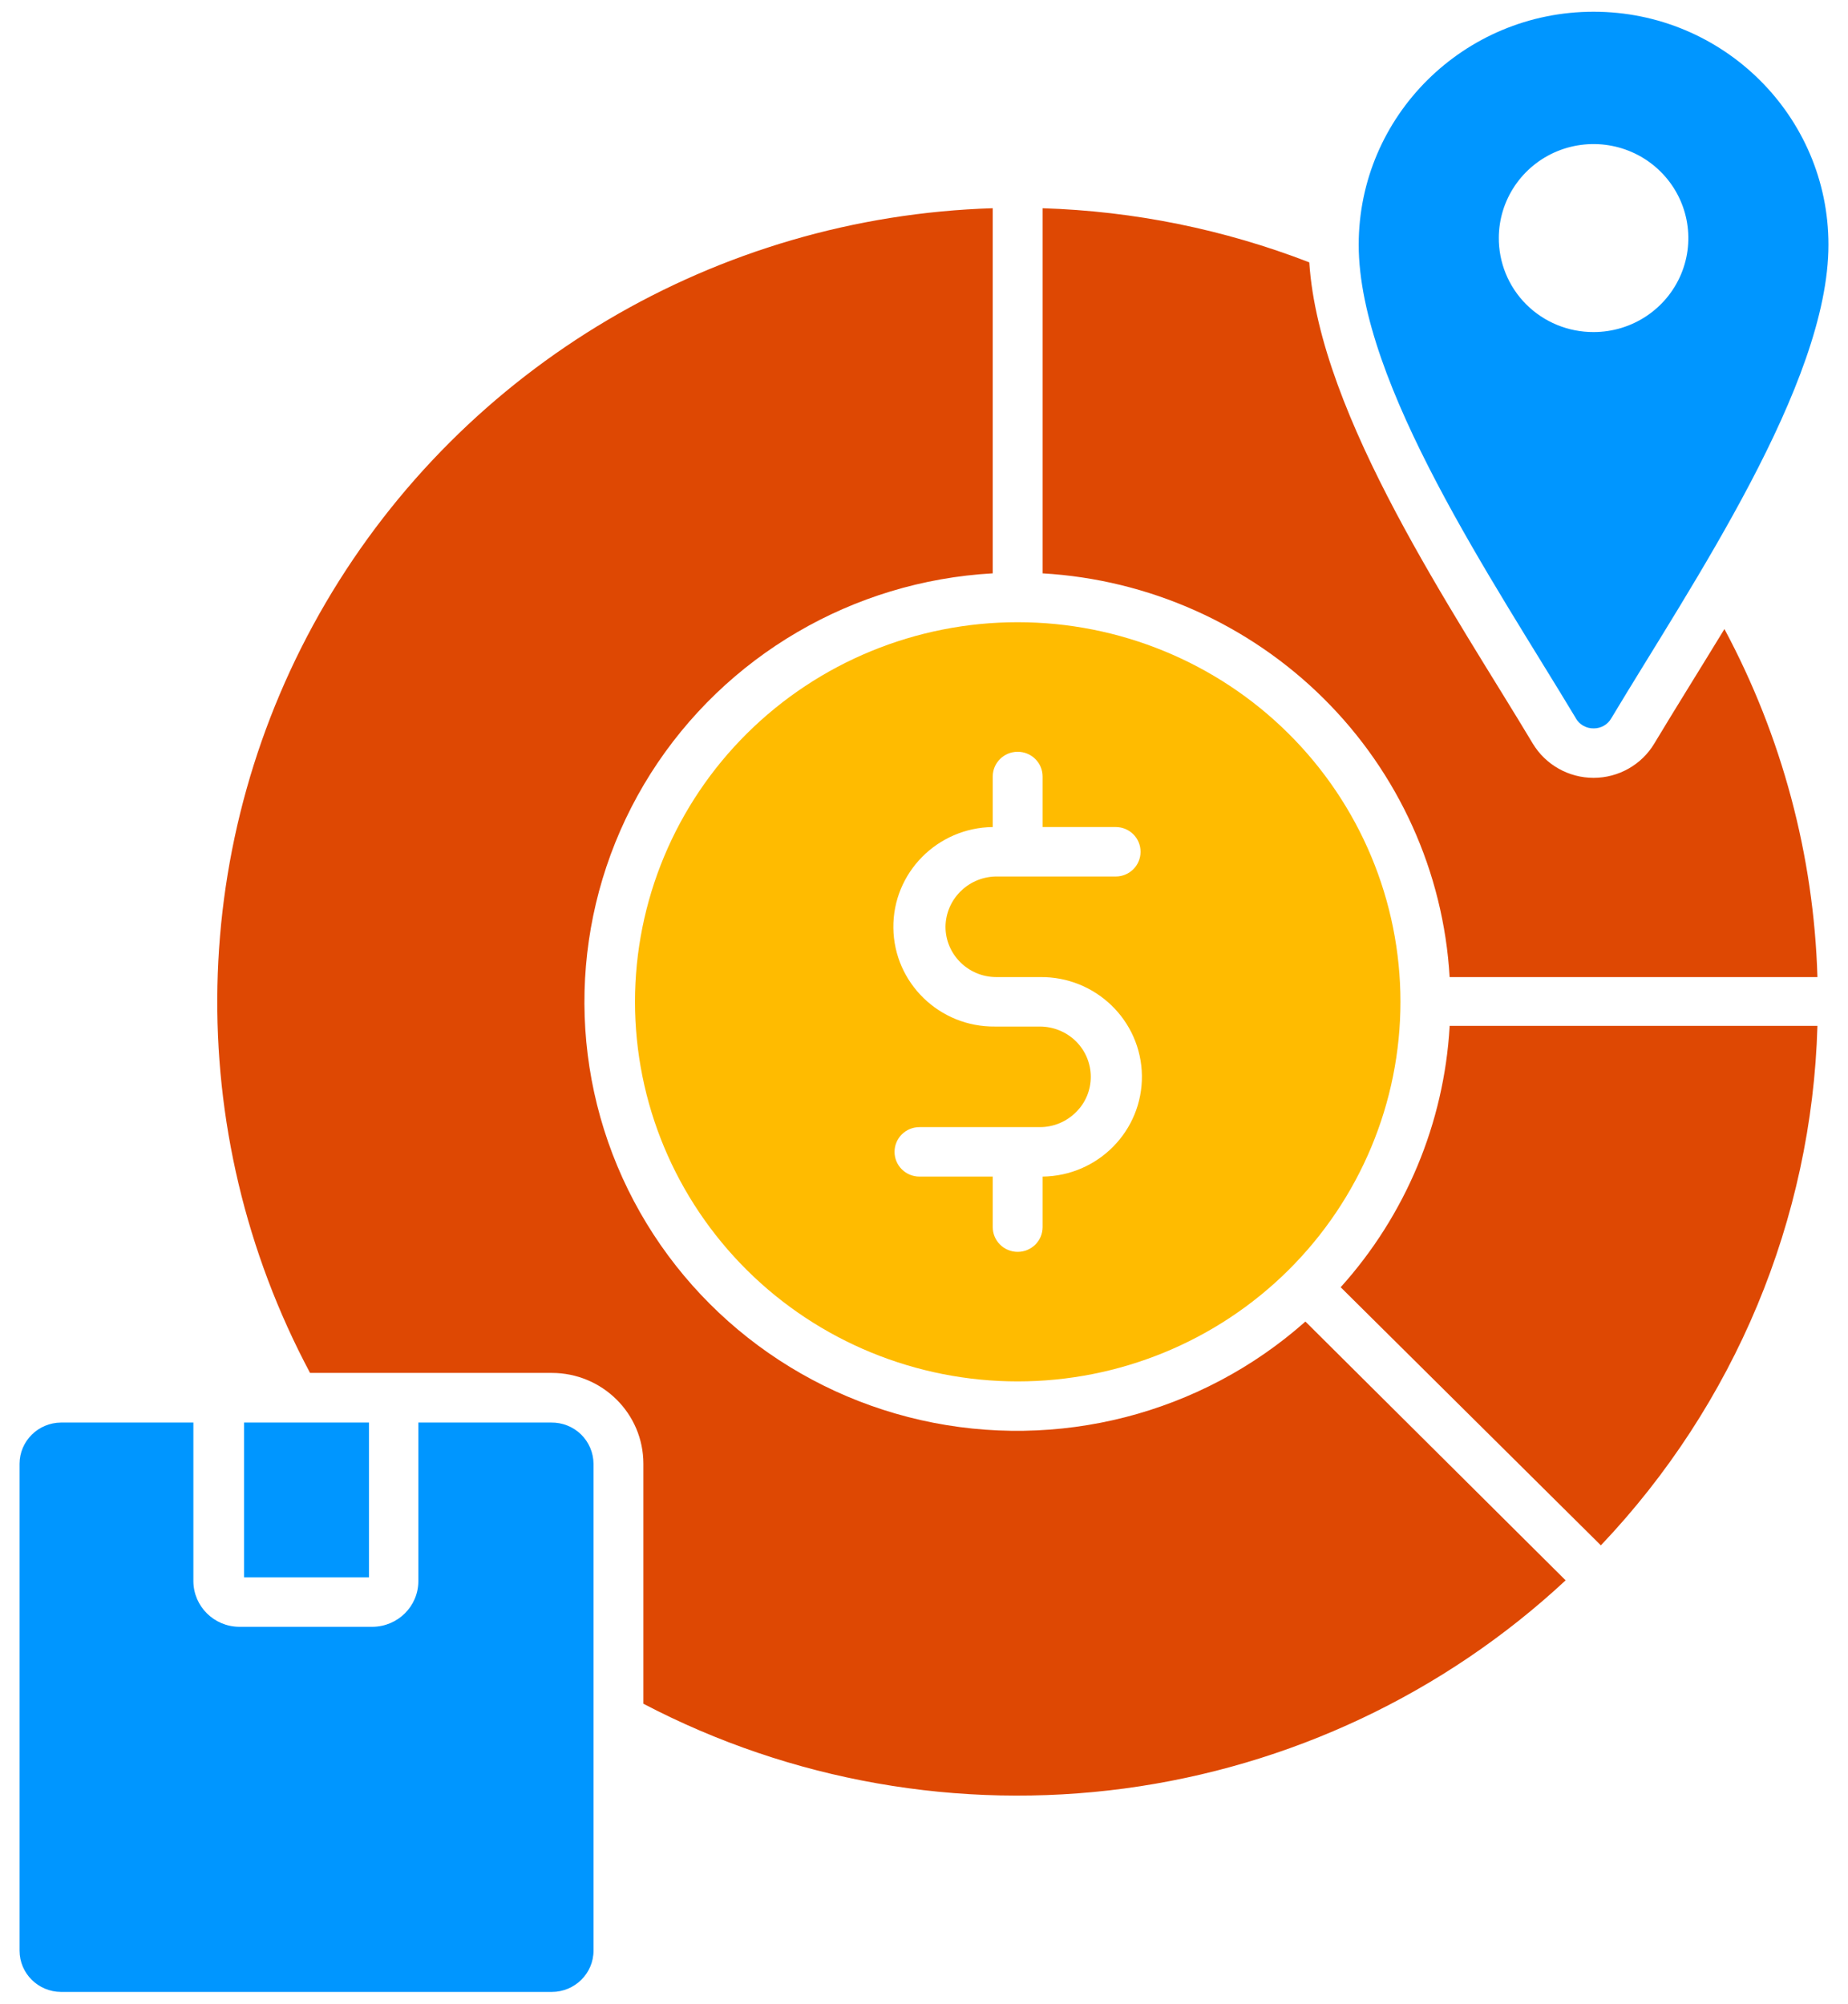
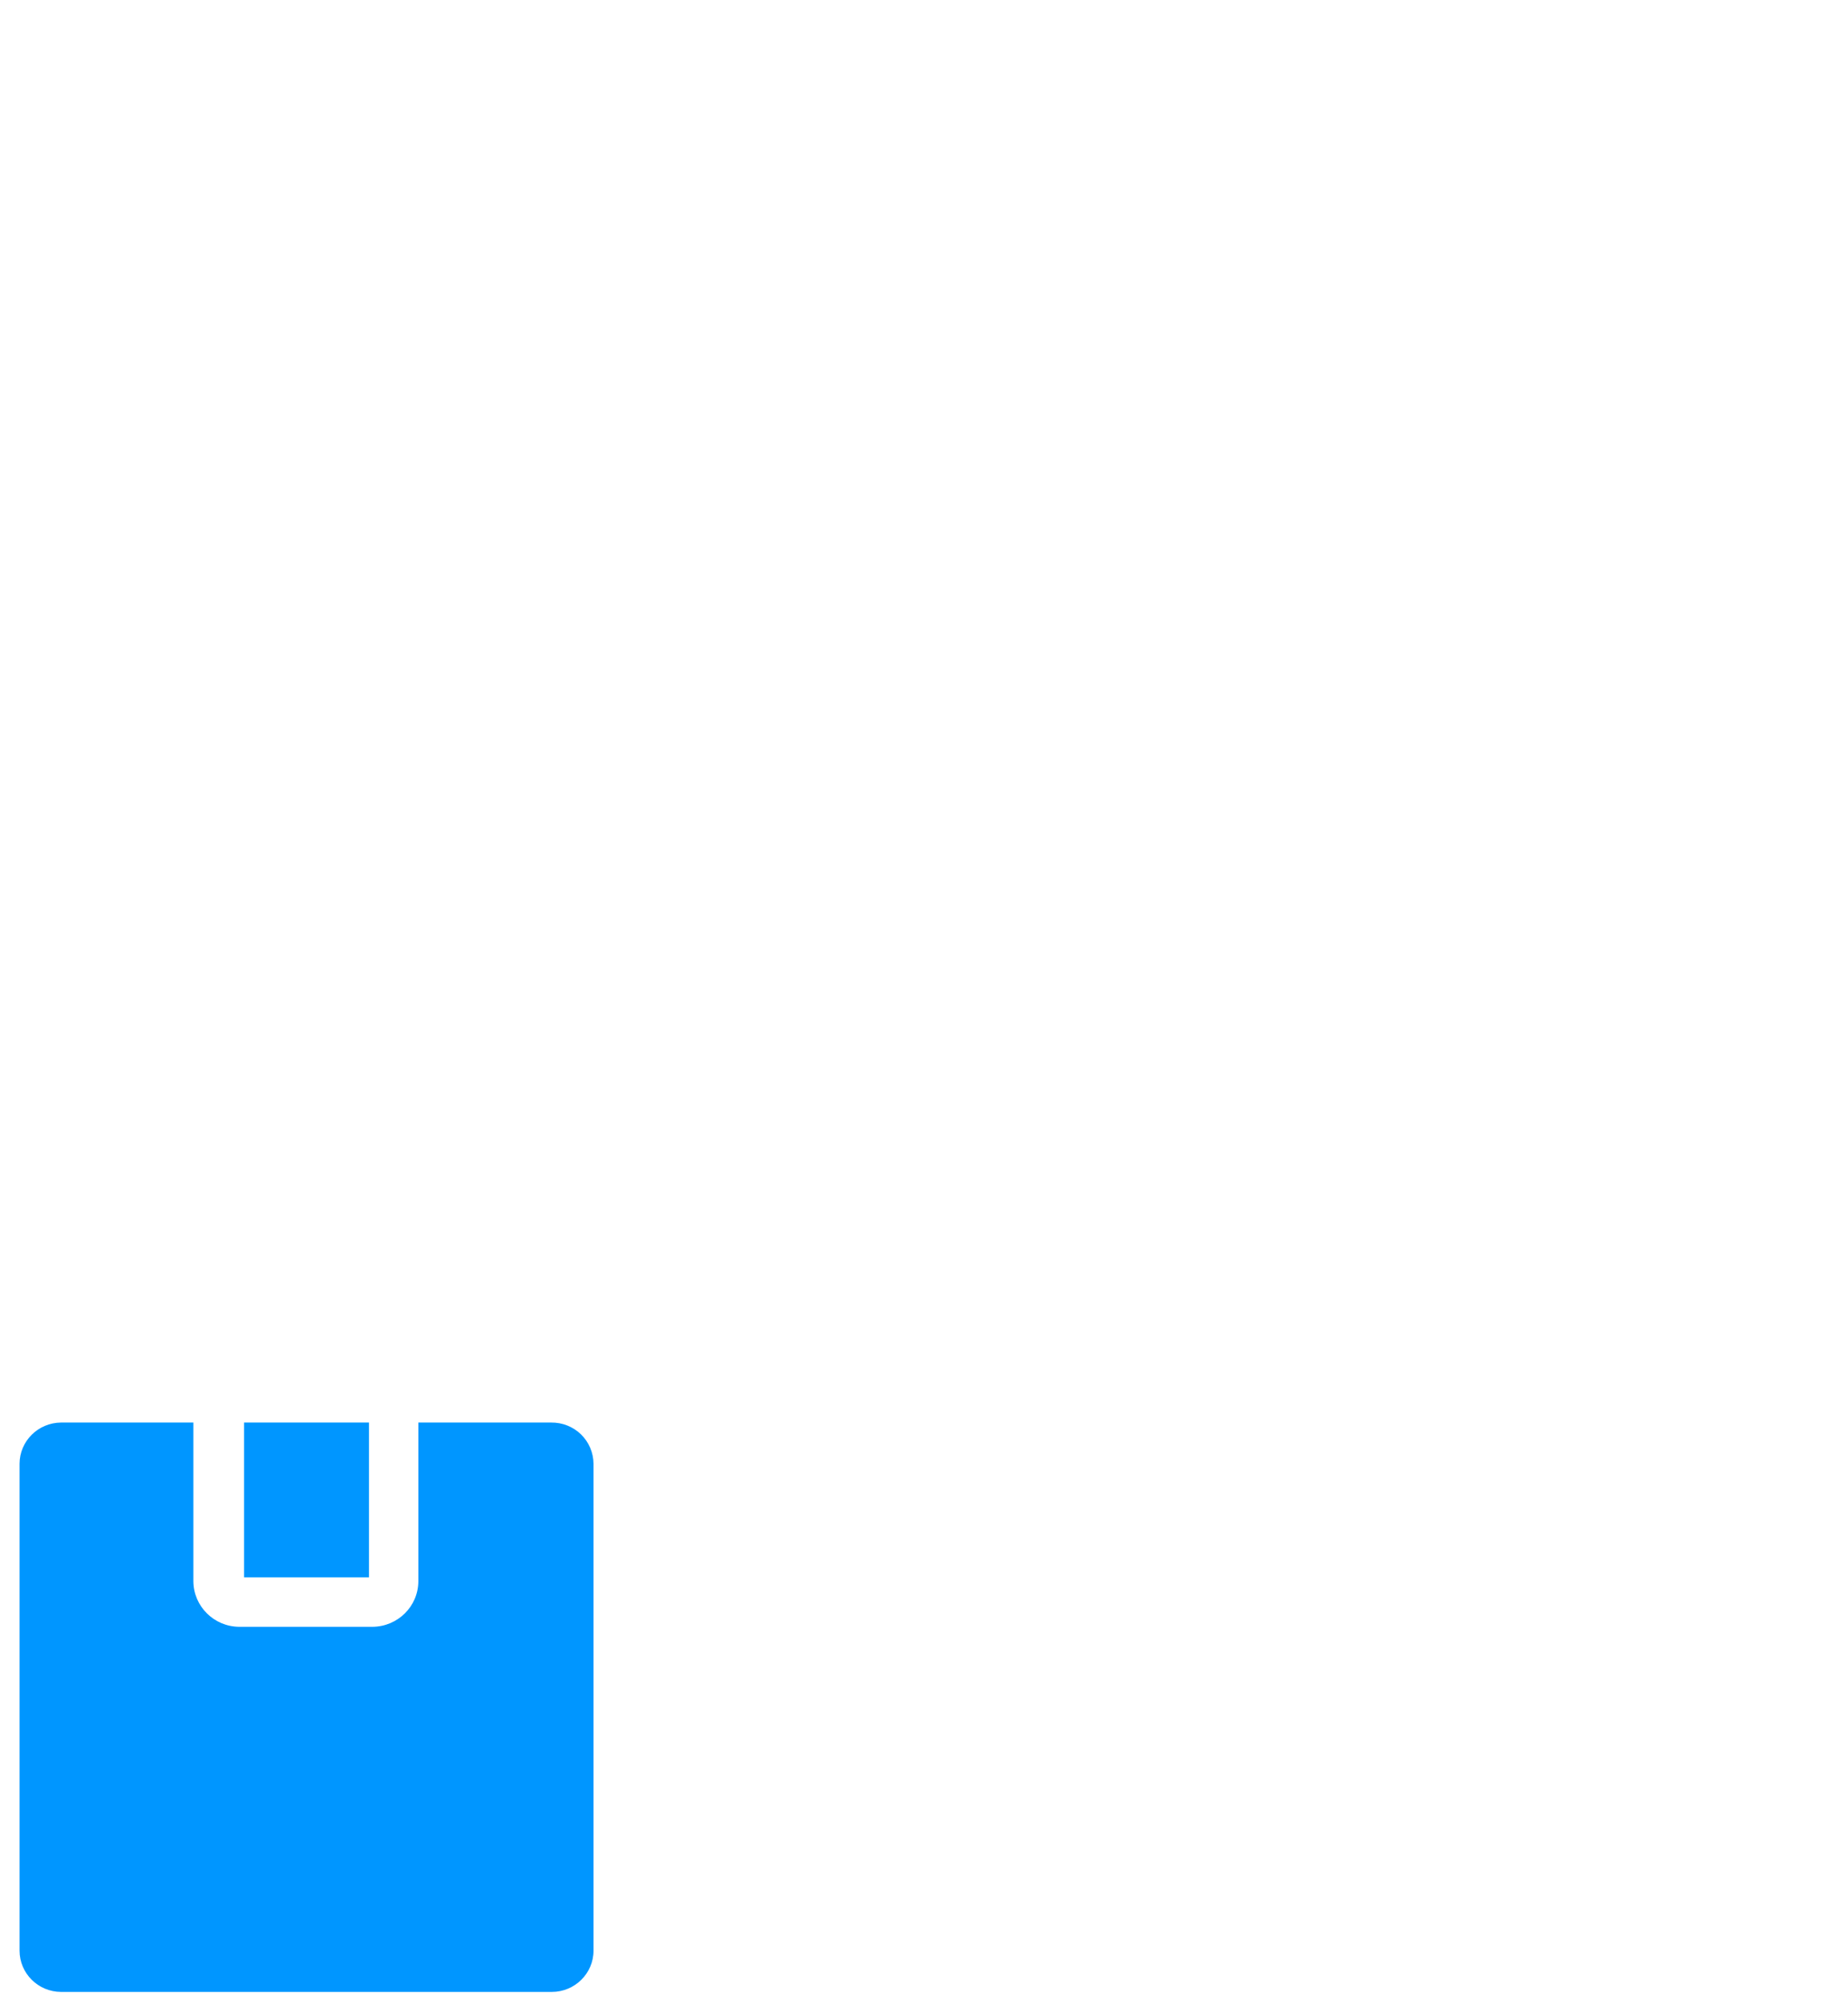
<svg xmlns="http://www.w3.org/2000/svg" width="95" height="103" viewBox="0 0 95 103" fill="none">
-   <path d="M88.648 32.337C91.604 37.854 93.243 43.979 93.429 50.228H74.521C74.206 44.827 71.897 39.729 68.04 35.903C64.182 32.076 59.043 29.79 53.597 29.474V10.705C58.292 10.85 62.931 11.792 67.306 13.487C67.824 21.418 74.827 31.588 78.792 38.218C79.448 39.313 80.639 39.986 81.921 39.986C83.202 39.986 84.393 39.313 85.045 38.218C86.097 36.467 87.345 34.473 88.648 32.337ZM67.107 67.936L80.484 81.239C74.231 87.06 66.3 90.801 57.804 91.94C49.303 93.074 40.656 91.554 33.074 87.582V75.246C33.074 72.665 30.964 70.577 28.366 70.577H15.939C9.303 58.126 9.609 43.161 16.746 30.984C23.883 18.811 36.841 11.146 51.033 10.704V29.473C43.84 29.875 37.286 33.711 33.449 39.763C29.618 45.819 28.979 53.34 31.736 59.944C34.498 66.549 40.315 71.415 47.34 73.003C54.369 74.591 61.734 72.704 67.107 67.936ZM74.52 52.736H93.429C93.144 62.692 89.178 72.195 82.296 79.441L68.92 66.172C72.26 62.462 74.232 57.736 74.521 52.772L74.52 52.736Z" fill="#DE4803" />
  <path d="M30.511 75.247V100.274C30.511 101.447 29.549 102.397 28.367 102.397H3.137C1.959 102.392 1.005 101.442 1.005 100.274V75.247C1.009 74.079 1.963 73.137 3.137 73.128H9.941V81.295C9.954 82.579 10.999 83.615 12.293 83.628H19.154C20.448 83.615 21.497 82.579 21.506 81.295V73.128H28.332C28.906 73.12 29.458 73.338 29.868 73.736C30.274 74.134 30.507 74.678 30.511 75.247ZM18.969 73.128V81.085H12.548V73.128H18.969Z" fill="#0096FF" />
-   <path d="M81.921 37.444C82.301 37.448 82.654 37.247 82.836 36.917C87 29.971 93.995 19.736 93.995 12.58C93.995 5.967 88.588 0.603 81.921 0.603C75.254 0.603 69.847 5.966 69.847 12.58C69.847 19.736 76.838 29.97 81.006 36.917H81.002C81.188 37.247 81.541 37.448 81.921 37.444ZM77.049 12.242C77.049 10.286 78.236 8.522 80.057 7.773C81.878 7.028 83.971 7.439 85.364 8.822C86.758 10.204 87.177 12.284 86.421 14.091C85.666 15.893 83.893 17.07 81.921 17.07C80.622 17.074 79.371 16.561 78.456 15.645C77.541 14.729 77.036 13.487 77.049 12.195L77.049 12.242Z" fill="#0096FF" />
-   <path d="M32.643 51.499C32.643 56.674 34.714 61.639 38.404 65.299C42.093 68.959 47.098 71.013 52.316 71.013C57.533 71.013 62.538 68.959 66.228 65.299C69.917 61.64 71.993 56.675 71.993 51.499C71.993 46.324 69.917 41.359 66.228 37.7C62.538 34.04 57.533 31.985 52.316 31.985C47.098 31.985 42.093 34.04 38.404 37.7C34.714 41.359 32.643 46.324 32.643 51.499ZM55.31 53.528C54.819 53.045 54.158 52.775 53.464 52.771H51.155C48.303 52.805 45.96 50.536 45.925 47.703C45.891 44.869 48.182 42.55 51.034 42.515V39.917C51.034 39.215 51.608 38.646 52.316 38.646C53.024 38.646 53.597 39.215 53.597 39.917V42.515H57.356C58.063 42.515 58.633 43.084 58.633 43.786C58.633 44.488 58.063 45.058 57.356 45.058H51.155C49.744 45.105 48.622 46.243 48.605 47.643C48.609 49.068 49.774 50.224 51.211 50.228H53.464C56.32 50.194 58.663 52.458 58.702 55.292C58.737 58.121 56.454 60.45 53.597 60.484V63.082C53.597 63.784 53.024 64.353 52.316 64.353C51.608 64.353 51.034 63.784 51.034 63.082V60.484H47.267C46.559 60.484 45.986 59.915 45.986 59.213C45.986 58.511 46.559 57.941 47.267 57.941H53.464C54.158 57.941 54.823 57.663 55.31 57.175C55.802 56.696 56.074 56.041 56.074 55.356C56.074 54.671 55.798 54.012 55.31 53.528Z" fill="#FFBB00" />
</svg>